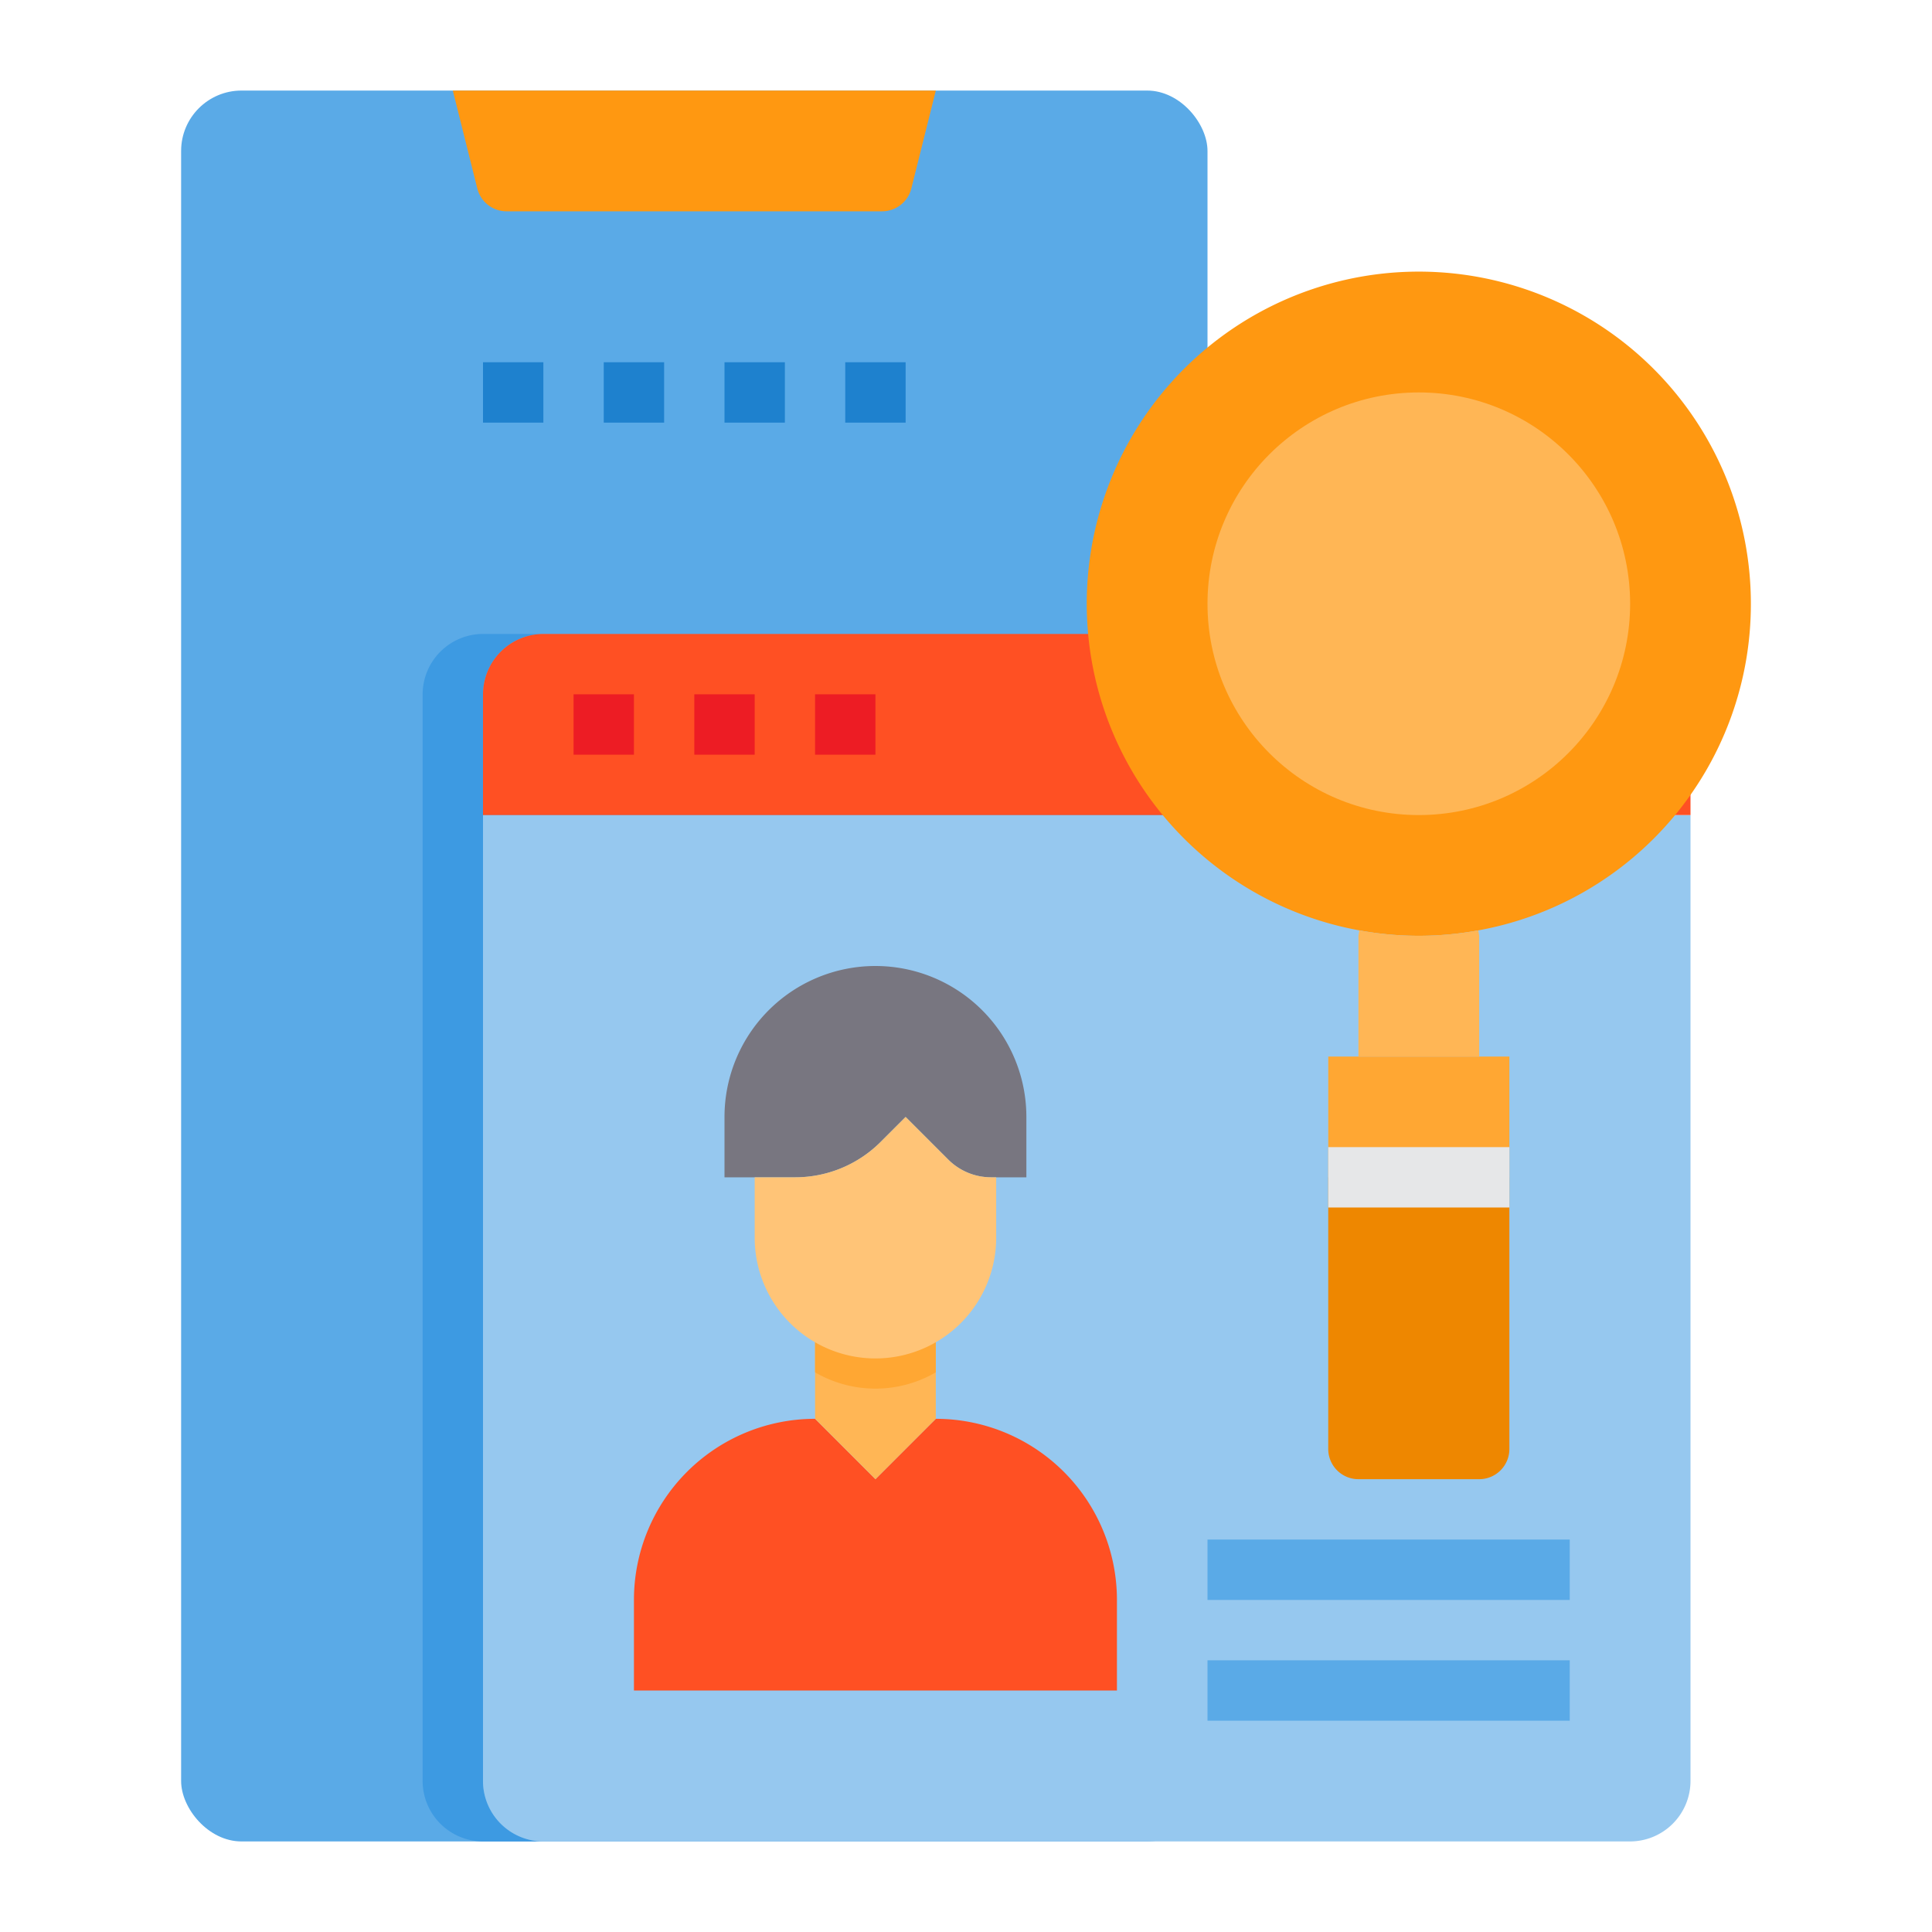
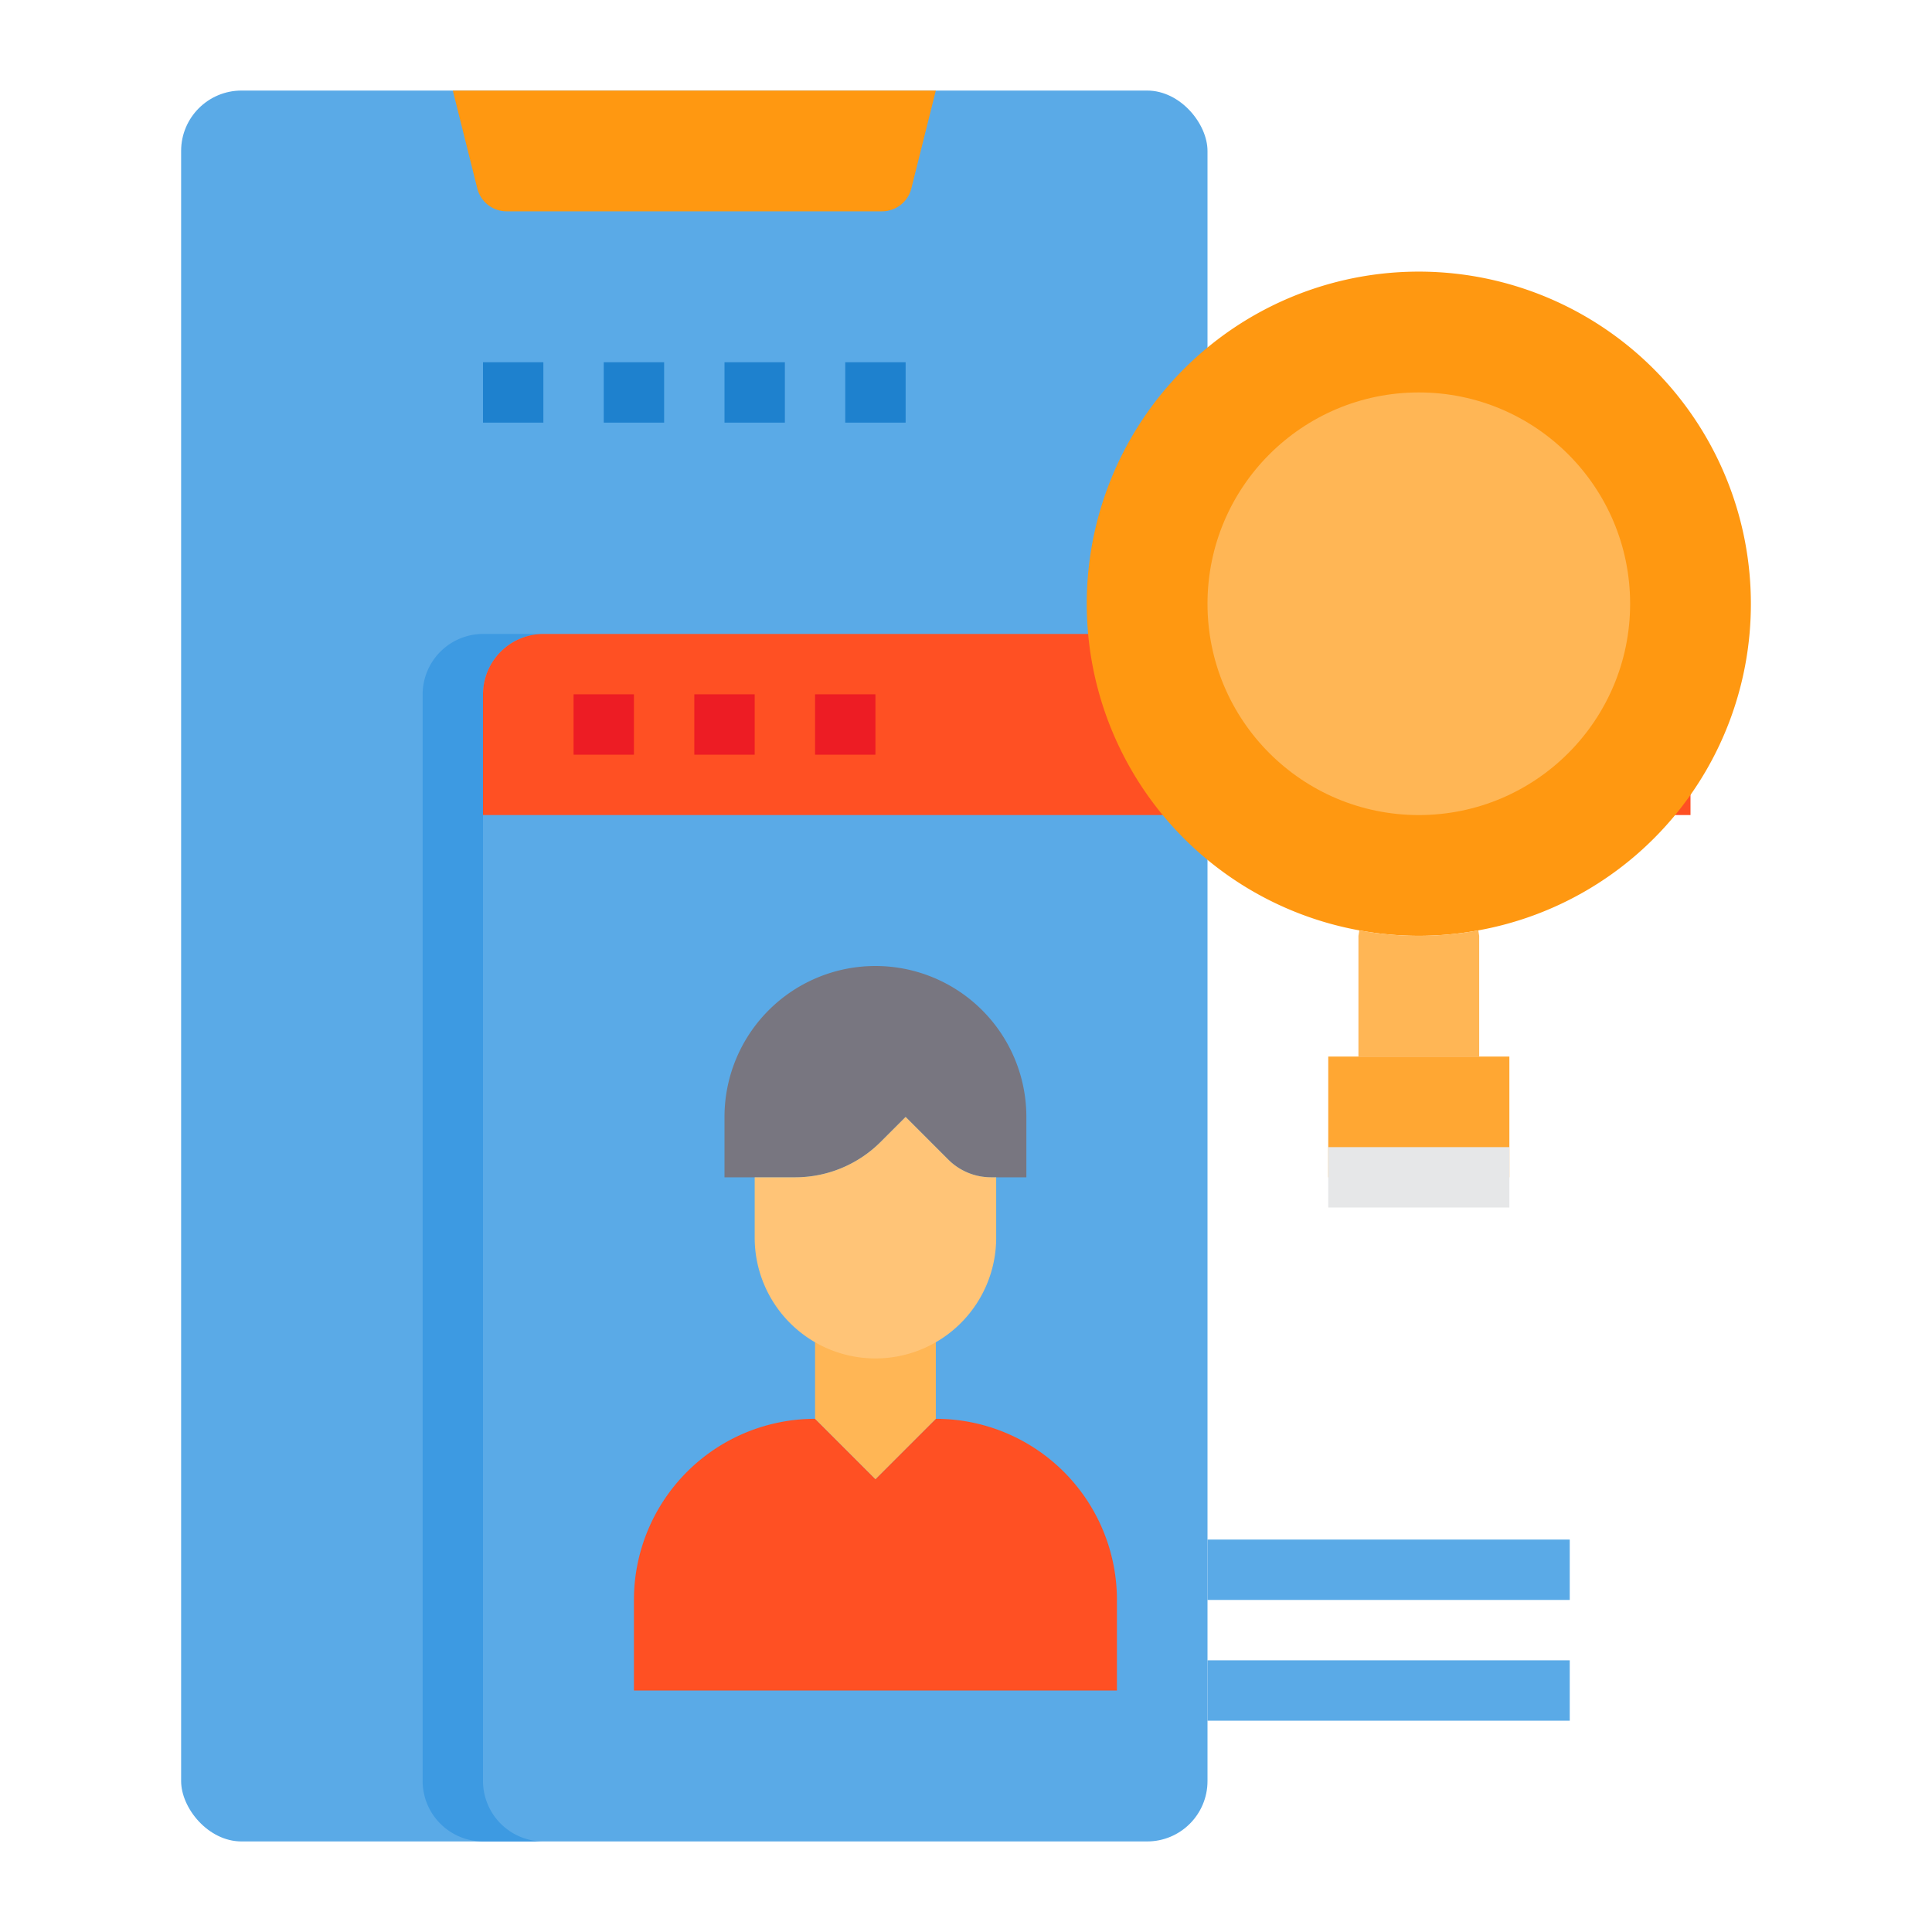
<svg xmlns="http://www.w3.org/2000/svg" height="512" viewBox="0 0 64 64" width="512">
  <rect fill="#5aaae7" height="58" rx="2" width="34" x="6" y="3" />
  <path d="m18 61h-2a2.006 2.006 0 0 1 -2-2v-36a2.006 2.006 0 0 1 2-2h2a2.006 2.006 0 0 0 -2 2v36a2.006 2.006 0 0 0 2 2z" fill="#3d9ae2" />
-   <path d="m56 27v32a2.006 2.006 0 0 1 -2 2h-36a2.006 2.006 0 0 1 -2-2v-32z" fill="#96c8ef" />
  <path d="m54 21h-36a2.006 2.006 0 0 0 -2 2v4h40v-4a2.006 2.006 0 0 0 -2-2z" fill="#ff5023" />
  <path d="m37 53v3h-16v-3a6 6 0 0 1 6-6l2 2 2-2a6 6 0 0 1 6 6z" fill="#ff5023" />
  <path d="m31 44v3l-2 2-2-2v-3z" fill="#ffb655" />
-   <path d="m31 44v1.46a3.974 3.974 0 0 1 -4 0v-1.46z" fill="#ffa733" />
  <path d="m31 3-.81 3.24a1 1 0 0 1 -.97.76h-12.44a1 1 0 0 1 -.97-.76l-.81-3.24z" fill="#ff9811" />
  <path d="m34 37v2h-1.17a2.006 2.006 0 0 1 -1.42-.59l-1.41-1.41-.83.83a4 4 0 0 1 -2.83 1.17h-2.34v-2a5 5 0 0 1 10 0z" fill="#787680" />
  <path d="m32.83 39a2.006 2.006 0 0 1 -1.42-.59l-1.41-1.41-.826.826a4.007 4.007 0 0 1 -2.834 1.174h-1.34v2a4 4 0 0 0 4 4 4 4 0 0 0 4-4v-2z" fill="#ffc477" />
  <g fill="#1e81ce">
    <path d="m16 12h2v2h-2z" />
    <path d="m20 12h2v2h-2z" />
    <path d="m24 12h2v2h-2z" />
    <path d="m28 12h2v2h-2z" />
  </g>
  <path d="m19 23h2v2h-2z" fill="#ed1c24" />
  <path d="m23 23h2v2h-2z" fill="#ed1c24" />
  <path d="m27 23h2v2h-2z" fill="#ed1c24" />
  <path d="m40 51h12v2h-12z" fill="#5aaae7" />
  <path d="m40 55h12v2h-12z" fill="#5aaae7" />
-   <path d="m58 20a10.982 10.982 0 0 1 -9.03 10.82 10.87 10.87 0 0 1 -3.94 0 11 11 0 1 1 12.97-10.82z" fill="#ff9811" />
+   <path d="m58 20a10.982 10.982 0 0 1 -9.03 10.82 10.87 10.87 0 0 1 -3.94 0 11 11 0 1 1 12.97-10.82" fill="#ff9811" />
  <path d="m50 35v4h-6v-4h1 4z" fill="#ffa733" />
  <path d="m49 31v4h-4v-4l.03-.18a10.87 10.87 0 0 0 3.94 0z" fill="#ffb655" />
  <circle cx="47" cy="20" fill="#ffb655" r="7" />
-   <path d="m50 39v9a1 1 0 0 1 -1 1h-4a1 1 0 0 1 -1-1v-9z" fill="#ee8700" />
  <path d="m44 38h6v2h-6z" fill="#e6e7e8" />
</svg>